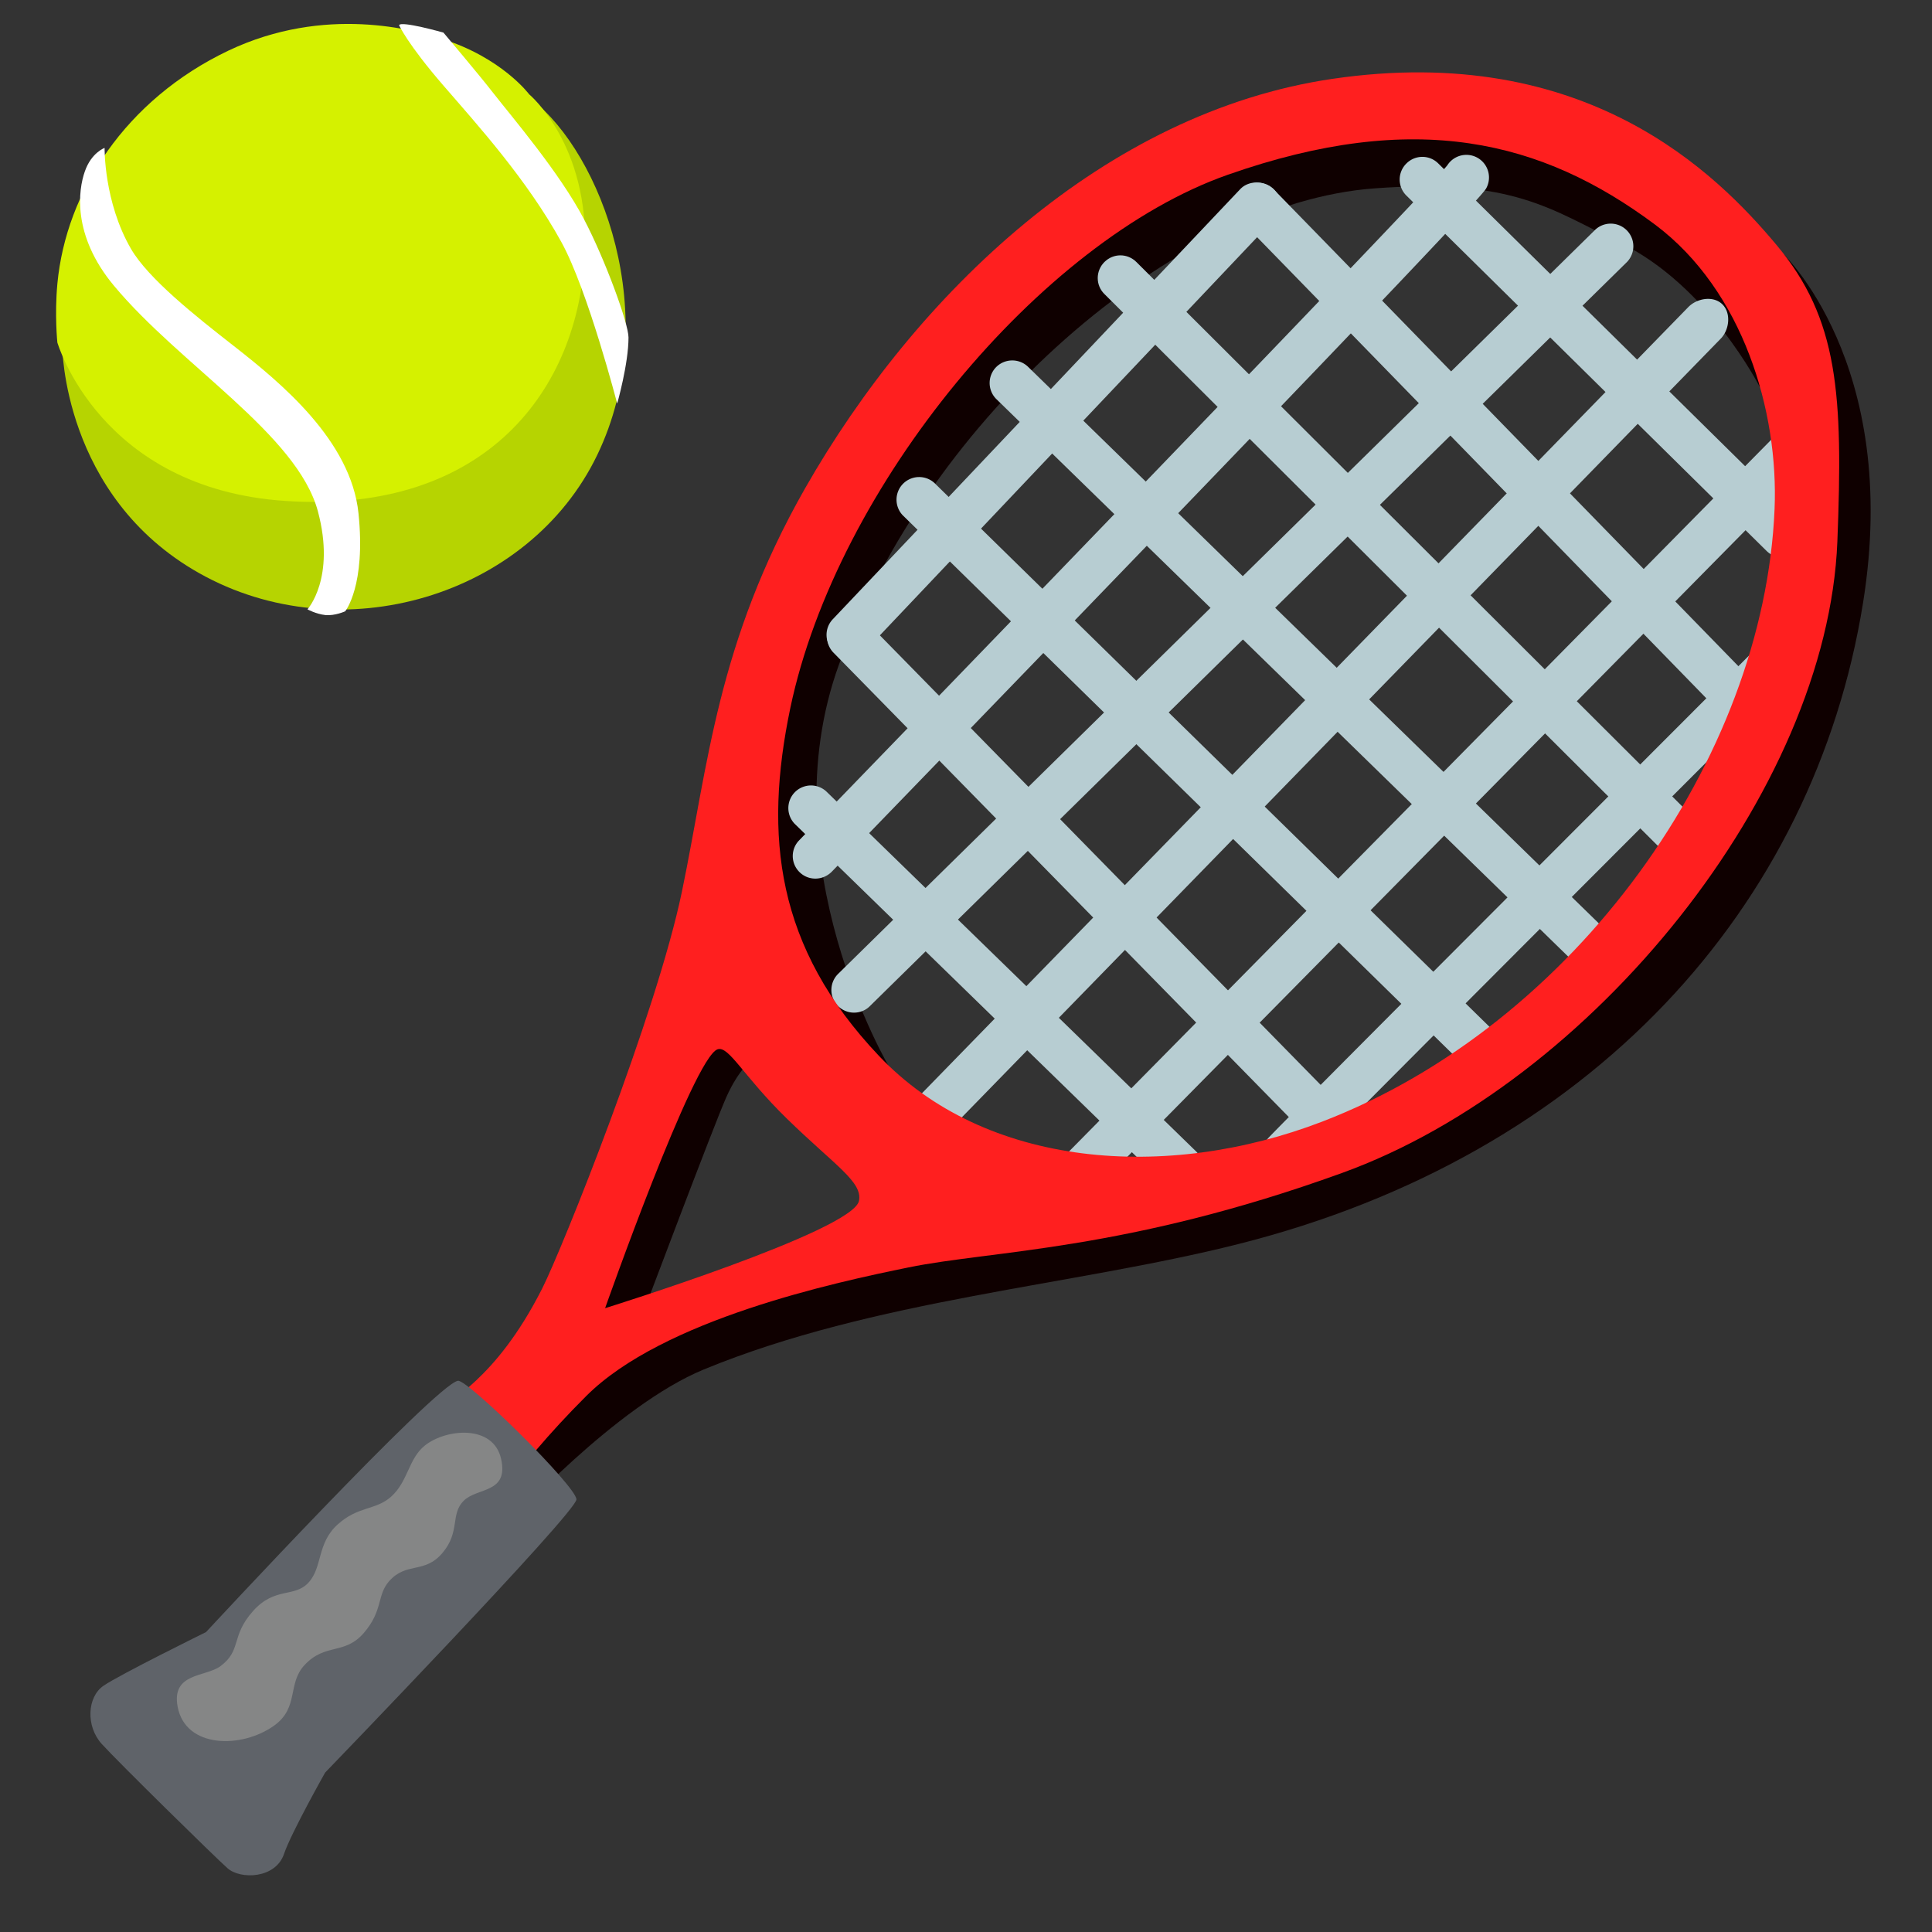
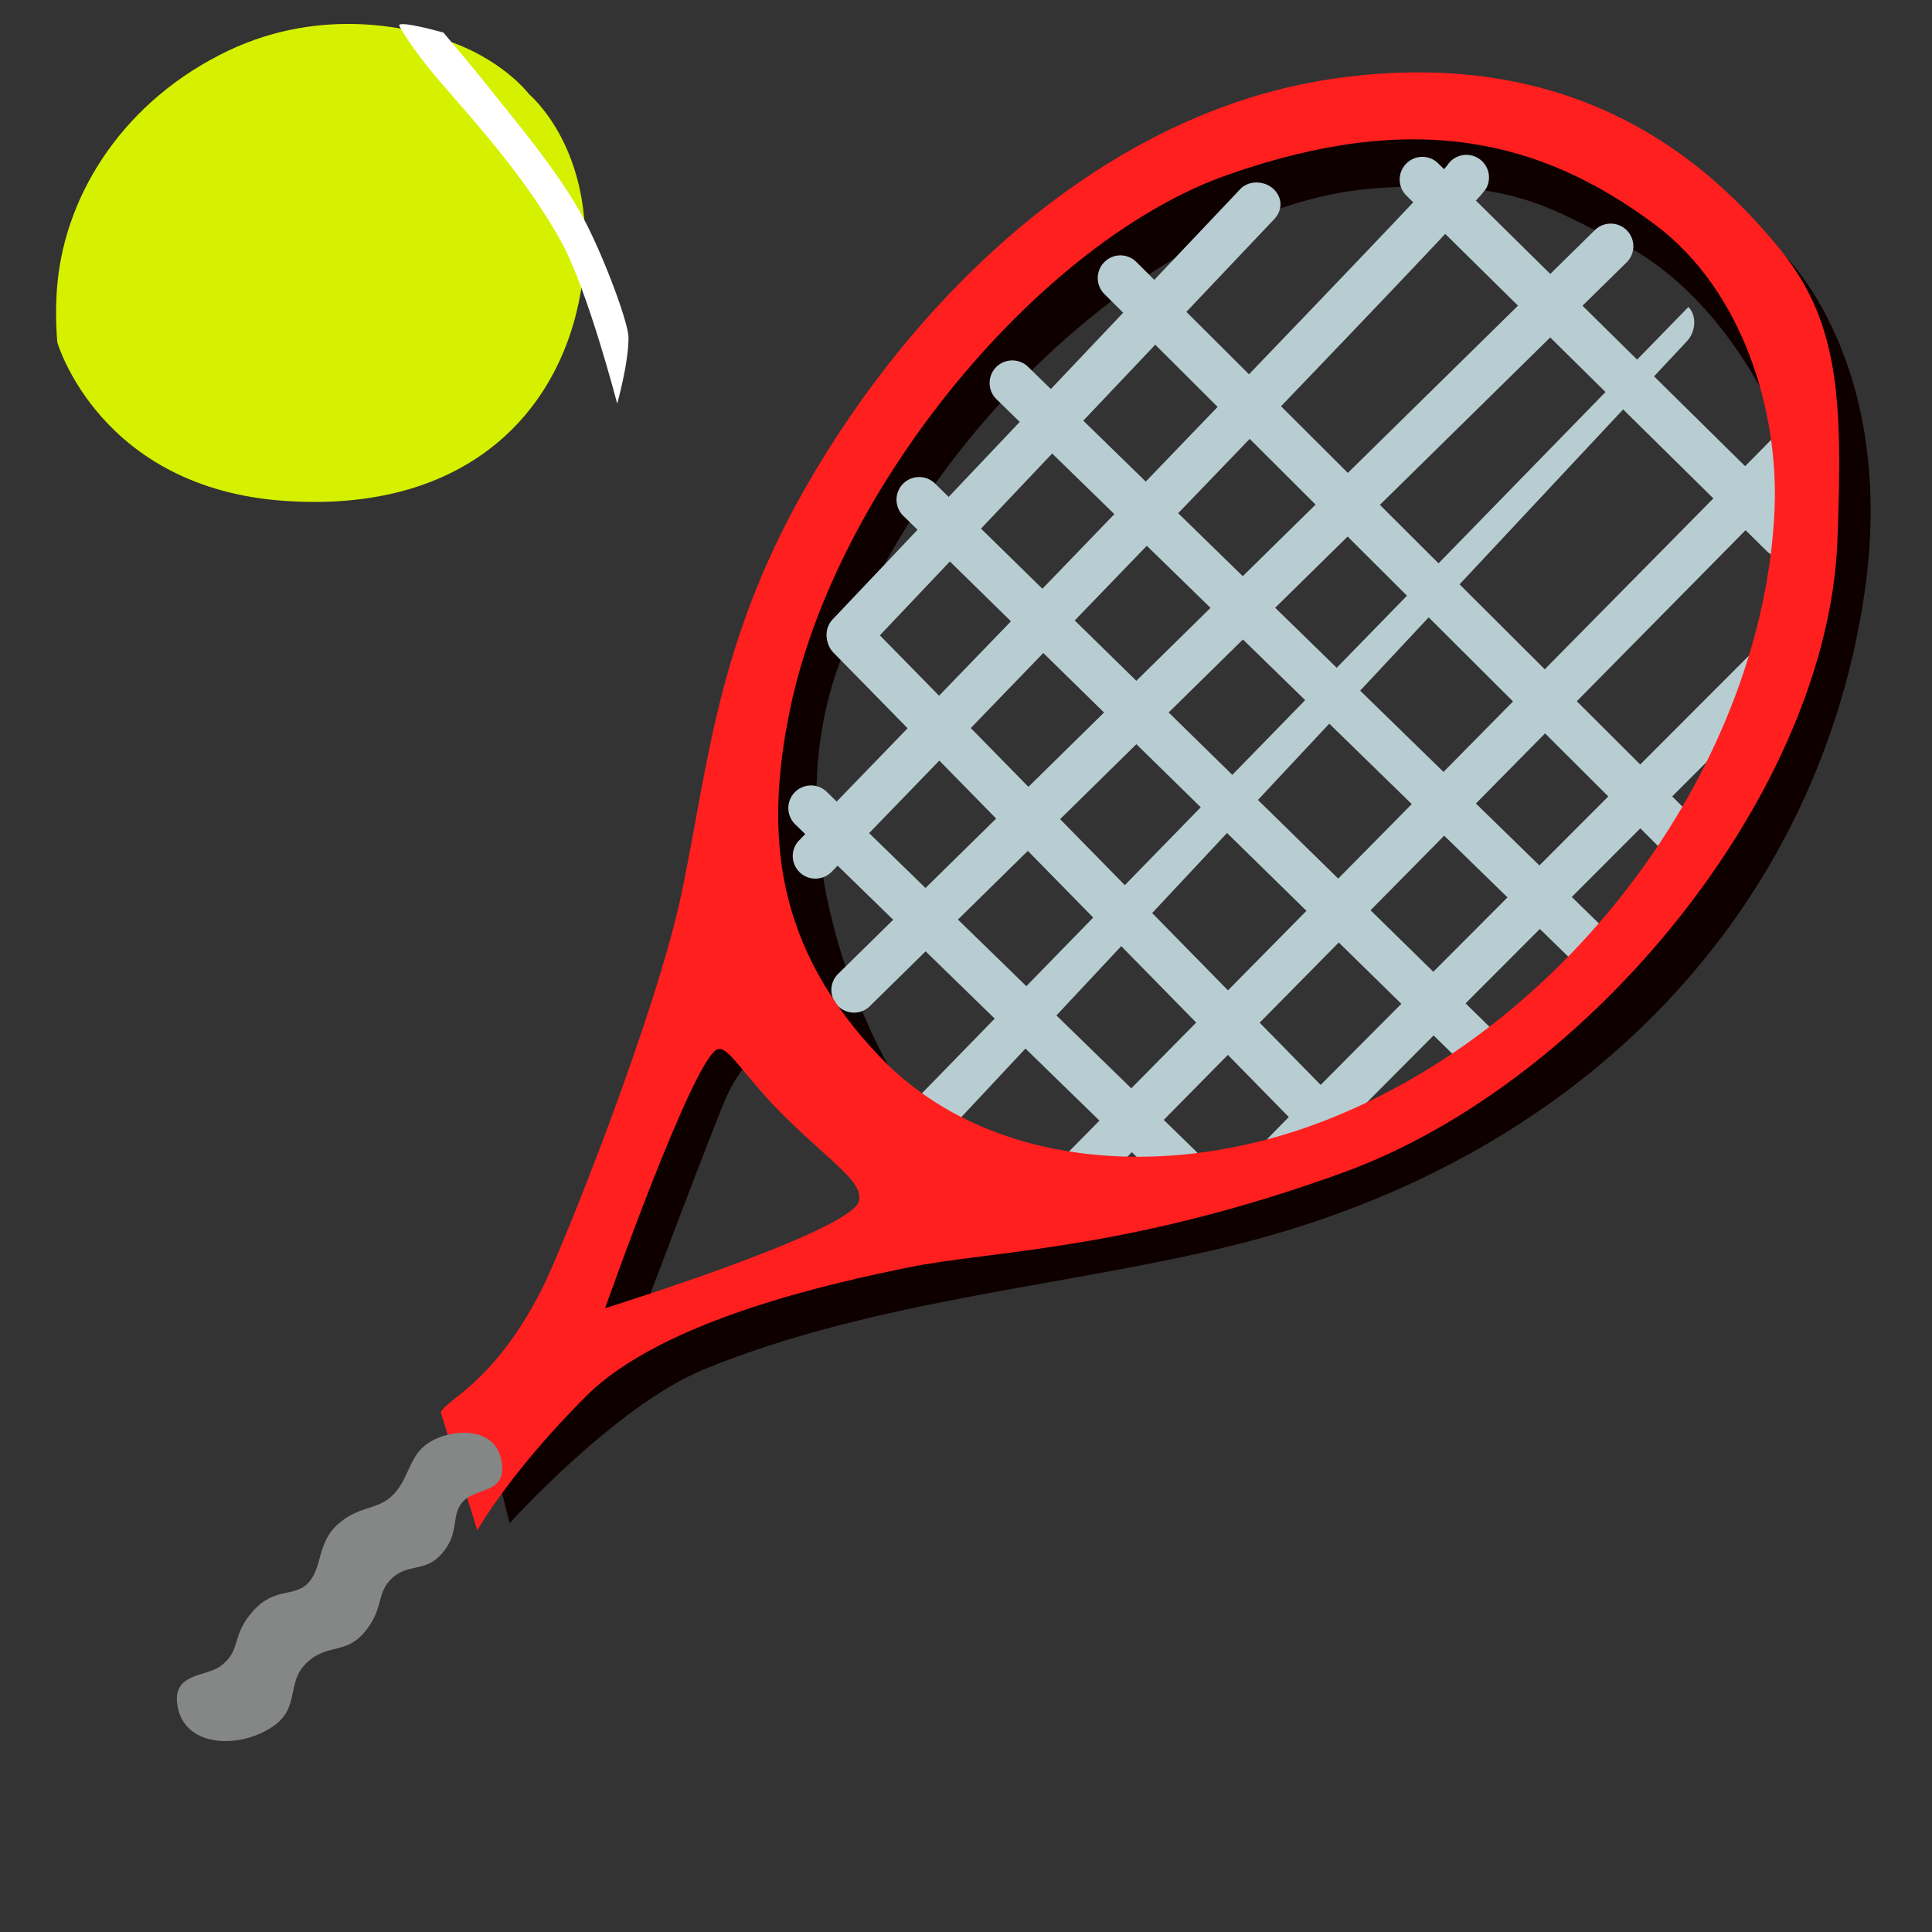
<svg xmlns="http://www.w3.org/2000/svg" width="256px" height="256px" viewBox="0 0 128 128" aria-hidden="true" role="img" class="iconify iconify--noto" preserveAspectRatio="xMidYMid meet" fill="#000000">
  <rect x="0" y="0" width="128" height="128" fill="#333333" stroke="none" />
  <g id="SVGRepo_bgCarrier" stroke-width="0" />
  <g id="SVGRepo_tracerCarrier" stroke-linecap="round" stroke-linejoin="round" />
  <g id="SVGRepo_iconCarrier">
    <path d="M32.26 94.85s5.66-8.06 5.87-8.38s8.69-19.38 8.69-19.38l3.77 1.47l-.7 1.58s-.93.66-1.77 2.55s-5.57 14.46-5.57 14.46l19.24-6.23l23.04-3.35s11.42-6.49 13.51-7.75c2.09-1.26 14.03-14.35 14.03-14.35l6.18-12.36l1.36-13.93L118 16.67s7.99 7.35 5.43 23.28c-3.24 20.14-18.01 36.59-41.42 42.48c-10.95 2.76-24.08 3.65-35.38 8.3c-5.86 2.41-12.87 10.19-12.87 10.19l-1.5-6.07z" fill="#0f0000" />
    <path d="M51.2 40.7l-2.13 14.68l-1.67 10.67l11.55 4.71s-8.13-13.63-3.36-26.75c5.97-16.41 22.18-30.55 35.47-31.53c9.19-.68 11.67 1.38 16.23 3.58c5.91 2.84 9.31 9.6 9.31 9.6s-1.34-8.91-1.67-9.32s-14.77-8.69-14.77-8.69s-15.33.4-15.74.65s-13.37 6.32-13.62 6.97c-.25.66-12.39 13.53-13.7 15.42c-1.31 1.89-5.9 10.01-5.9 10.01z" fill="#0f0000" />
    <path d="M105.68 64.52c-.38 0-.76-.14-1.05-.43L66.02 26.45a1.5 1.5 0 0 1-.03-2.12c.58-.59 1.53-.6 2.12-.03l38.61 37.65c.59.58.61 1.53.03 2.12c-.29.3-.68.45-1.07.45z" fill="#b7cdd2" />
    <path d="M111.78 57.36c-.38 0-.77-.15-1.06-.44L73.17 19.48c-.59-.58-.59-1.53 0-2.12s1.53-.59 2.12 0l37.54 37.44c.59.58.59 1.53 0 2.12c-.28.29-.67.44-1.05.44z" fill="#b7cdd2" />
-     <path d="M115.84 48.48c-.39 0-.78-.15-1.07-.45L82.25 14.65c-.58-.59-.57-1.54.03-2.12c.59-.58 1.54-.57 2.12.03l32.52 33.37c.58.59.57 1.54-.03 2.12c-.29.29-.67.43-1.05.43z" fill="#b7cdd2" />
    <path d="M118.09 36.93c-.38 0-.76-.14-1.05-.43L93.18 12.96a1.49 1.49 0 0 1-.01-2.12c.58-.59 1.53-.6 2.12-.01l23.85 23.53c.59.58.6 1.53.01 2.12c-.29.3-.67.45-1.06.45z" fill="#b7cdd2" />
    <path d="M98.45 71.4c-.38 0-.76-.14-1.05-.43L59.81 34.14a1.5 1.5 0 0 1 2.1-2.14L99.5 68.83a1.5 1.5 0 0 1-1.05 2.57z" fill="#b7cdd2" />
    <path d="M88.46 76.5c-.39 0-.78-.15-1.07-.45l-32.2-32.84a1.5 1.5 0 0 1 2.14-2.1l32.2 32.84a1.5 1.5 0 0 1-1.07 2.55z" fill="#b7cdd2" />
    <path d="M78.19 78.86c-.38 0-.75-.14-1.05-.43L52.65 54.58a1.5 1.5 0 0 1 2.09-2.15l24.5 23.85c.59.58.61 1.53.03 2.12c-.3.31-.69.46-1.08.46z" fill="#b7cdd2" />
    <path d="M56.58 67.09a1.5 1.5 0 0 1-1.05-2.57l50.17-49.31a1.5 1.5 0 0 1 2.1 2.14L57.63 66.66c-.29.29-.67.43-1.05.43z" fill="#b7cdd2" />
    <path d="M54.02 58.21c-.38 0-.75-.14-1.04-.42c-.6-.58-.61-1.53-.03-2.12c16.57-17.11 41.58-43.03 42.94-44.72a1.498 1.498 0 0 1 2.59 1.5c-.13.26-.53 1.06-43.37 45.3c-.31.31-.7.46-1.09.46z" fill="#b7cdd2" />
    <path d="M56.26 43.56a1.5 1.5 0 0 1-1.09-2.53l27-28.5c.57-.6 1.61-.57 2.21 0c.6.57.6 1.4.03 2L57.35 43.09c-.29.31-.69.47-1.09.47z" fill="#b7cdd2" />
-     <path d="M61.5 75.65a1.5 1.5 0 0 1-1.07-2.55l51.43-52.76c.58-.59 1.66-.76 2.25-.18c.59.58.47 1.69-.11 2.28L62.58 75.2c-.3.3-.69.45-1.08.45z" fill="#b7cdd2" />
+     <path d="M61.5 75.65a1.5 1.5 0 0 1-1.07-2.55l51.43-52.76c.59.58.47 1.69-.11 2.28L62.58 75.2c-.3.3-.69.45-1.08.45z" fill="#b7cdd2" />
    <path d="M71.34 79.39c-.38 0-.76-.14-1.05-.43a1.49 1.49 0 0 1-.01-2.12l47.28-47.92a1.5 1.5 0 0 1 2.12-.01c.59.58.6 1.53.01 2.12L72.41 78.95c-.29.29-.68.44-1.07.44z" fill="#b7cdd2" />
    <path d="M85.15 77.88c-.35 0-.7-.12-.98-.36c-.62-.54-.7-1.46-.18-2.08c.54-.64 24.77-24.88 32.18-32.3a1.49 1.49 0 0 1 2.12 0c.59.59.59 1.54 0 2.12c-8.64 8.64-31.23 31.25-32.02 32.12c-.3.33-.71.5-1.12.5z" fill="#b7cdd2" />
    <path d="M40.09 86.67s5.86-16.62 7.45-17.15c.75-.25 1.68 1.75 4.6 4.6c3.18 3.1 5.02 4.18 4.77 5.44c-.4 2-16.82 7.11-16.82 7.11zm77.48-52.95c-.69 16.58-13.25 34.16-29.97 40.59c-10.32 3.97-22.33 3.08-29.38-4.37c-6.81-7.19-7.63-14.55-5.86-23.03c3.08-14.69 16.57-30.97 28.98-35.33s20.8-2.3 28.31 3.3c5.85 4.38 8.19 12.39 7.92 18.84zm.13-17.49c-3.97-4.74-12.64-13.46-29.4-11.01c-15.11 2.21-27.62 14.26-34.96 27.13c-5.84 10.26-6.42 18.34-8.16 26.72c-1.69 8.13-7.94 23.68-9.25 26.28c-3.17 6.27-6.31 7.31-6.73 8.22l2.42 7.82s2.14-3.83 7.22-8.9c5.07-5.07 16.49-7.53 21.35-8.52c5.56-1.14 14.39-1.07 28.73-6.26c16.53-5.98 32.15-25.28 32.81-41.83c.38-9.76.08-14.74-4.03-19.65z" fill="#ff1f1f" />
-     <path d="M30.34 91.48c-1.49.25-16.69 16.65-16.69 16.65s-5.73 2.82-6.8 3.56s-1.18 2.67-.11 3.85s7.49 7.49 8.34 8.24s3.18.7 3.74-.96c.48-1.41 2.72-5.38 2.72-5.38s16.65-17.24 16.65-18.1s-7.21-7.96-7.85-7.86z" fill="#5f6369" />
    <path d="M11.77 113.08c.52 2.76 4.24 2.79 6.4 1.24c1.66-1.2.85-2.77 2.01-4.01c1.38-1.48 2.65-.64 3.93-2.13c1.28-1.49.85-2.48 1.66-3.41c1.15-1.32 2.35-.47 3.54-1.88c1.2-1.41.51-2.56 1.41-3.46s2.99-.47 2.48-2.77c-.51-2.3-3.63-2.01-5.04-.9c-1.11.88-1.11 2.39-2.26 3.41c-1.02.9-2.18.6-3.54 1.84c-1.37 1.24-.98 2.82-1.92 3.84s-2.22.26-3.67 1.88c-1.51 1.69-.73 2.6-2.18 3.67c-.98.71-3.25.42-2.82 2.68z" fill="#858686" />
-     <path d="M12.53 9.35L4.12 22.87s0 10 9.09 15.11c9.35 5.26 21.84 1.55 26.36-7.84c4.43-9.2.23-20-4.32-23.52c-5.15-3.99-22.72 2.73-22.72 2.73z" fill="#b6d401" />
    <path d="M15.12 3.36C8.33 6.6 4.37 12.68 3.8 18.81c-.19 2.07 0 3.88 0 3.88s2.8 9.69 15.13 10.5c13.26.88 19.43-7.38 19.82-16.44c.31-7.19-3.69-10.5-3.69-10.5s-1.81-2.44-5.82-3.69c-1.71-.55-7.68-2.26-14.12.8z" fill="#d5f100" />
-     <path d="M7.55 18.93c4.39 5.27 12.14 9.85 13.51 14.94c1.19 4.44-.69 6.5-.69 6.5s.56.31 1.19.38c.63.06 1.31-.25 1.31-.25s1.38-1.69.88-6.5c-.5-4.81-5.13-8.63-8.25-11.07c-2.59-2.02-5.68-4.48-6.82-6.44C6.87 13.37 6.93 9.8 6.93 9.8s-.88.31-1.31 1.56c-.42 1.18-.88 4.2 1.93 7.57z" fill="#ffffff" />
    <path d="M26.44 1.67s.56 1.25 2.94 4c2.23 2.58 5.53 6.21 7.82 10.38c1.75 3.19 3.69 10.69 3.69 10.69s.75-2.63.75-4.38c0-.94-1.56-5.19-2.94-7.82c-1.62-3.1-4.75-6.75-6.07-8.44c-.81-1.05-3.25-3.94-3.25-3.94s-2.82-.8-2.94-.49z" fill="#ffffff" />
  </g>
</svg>